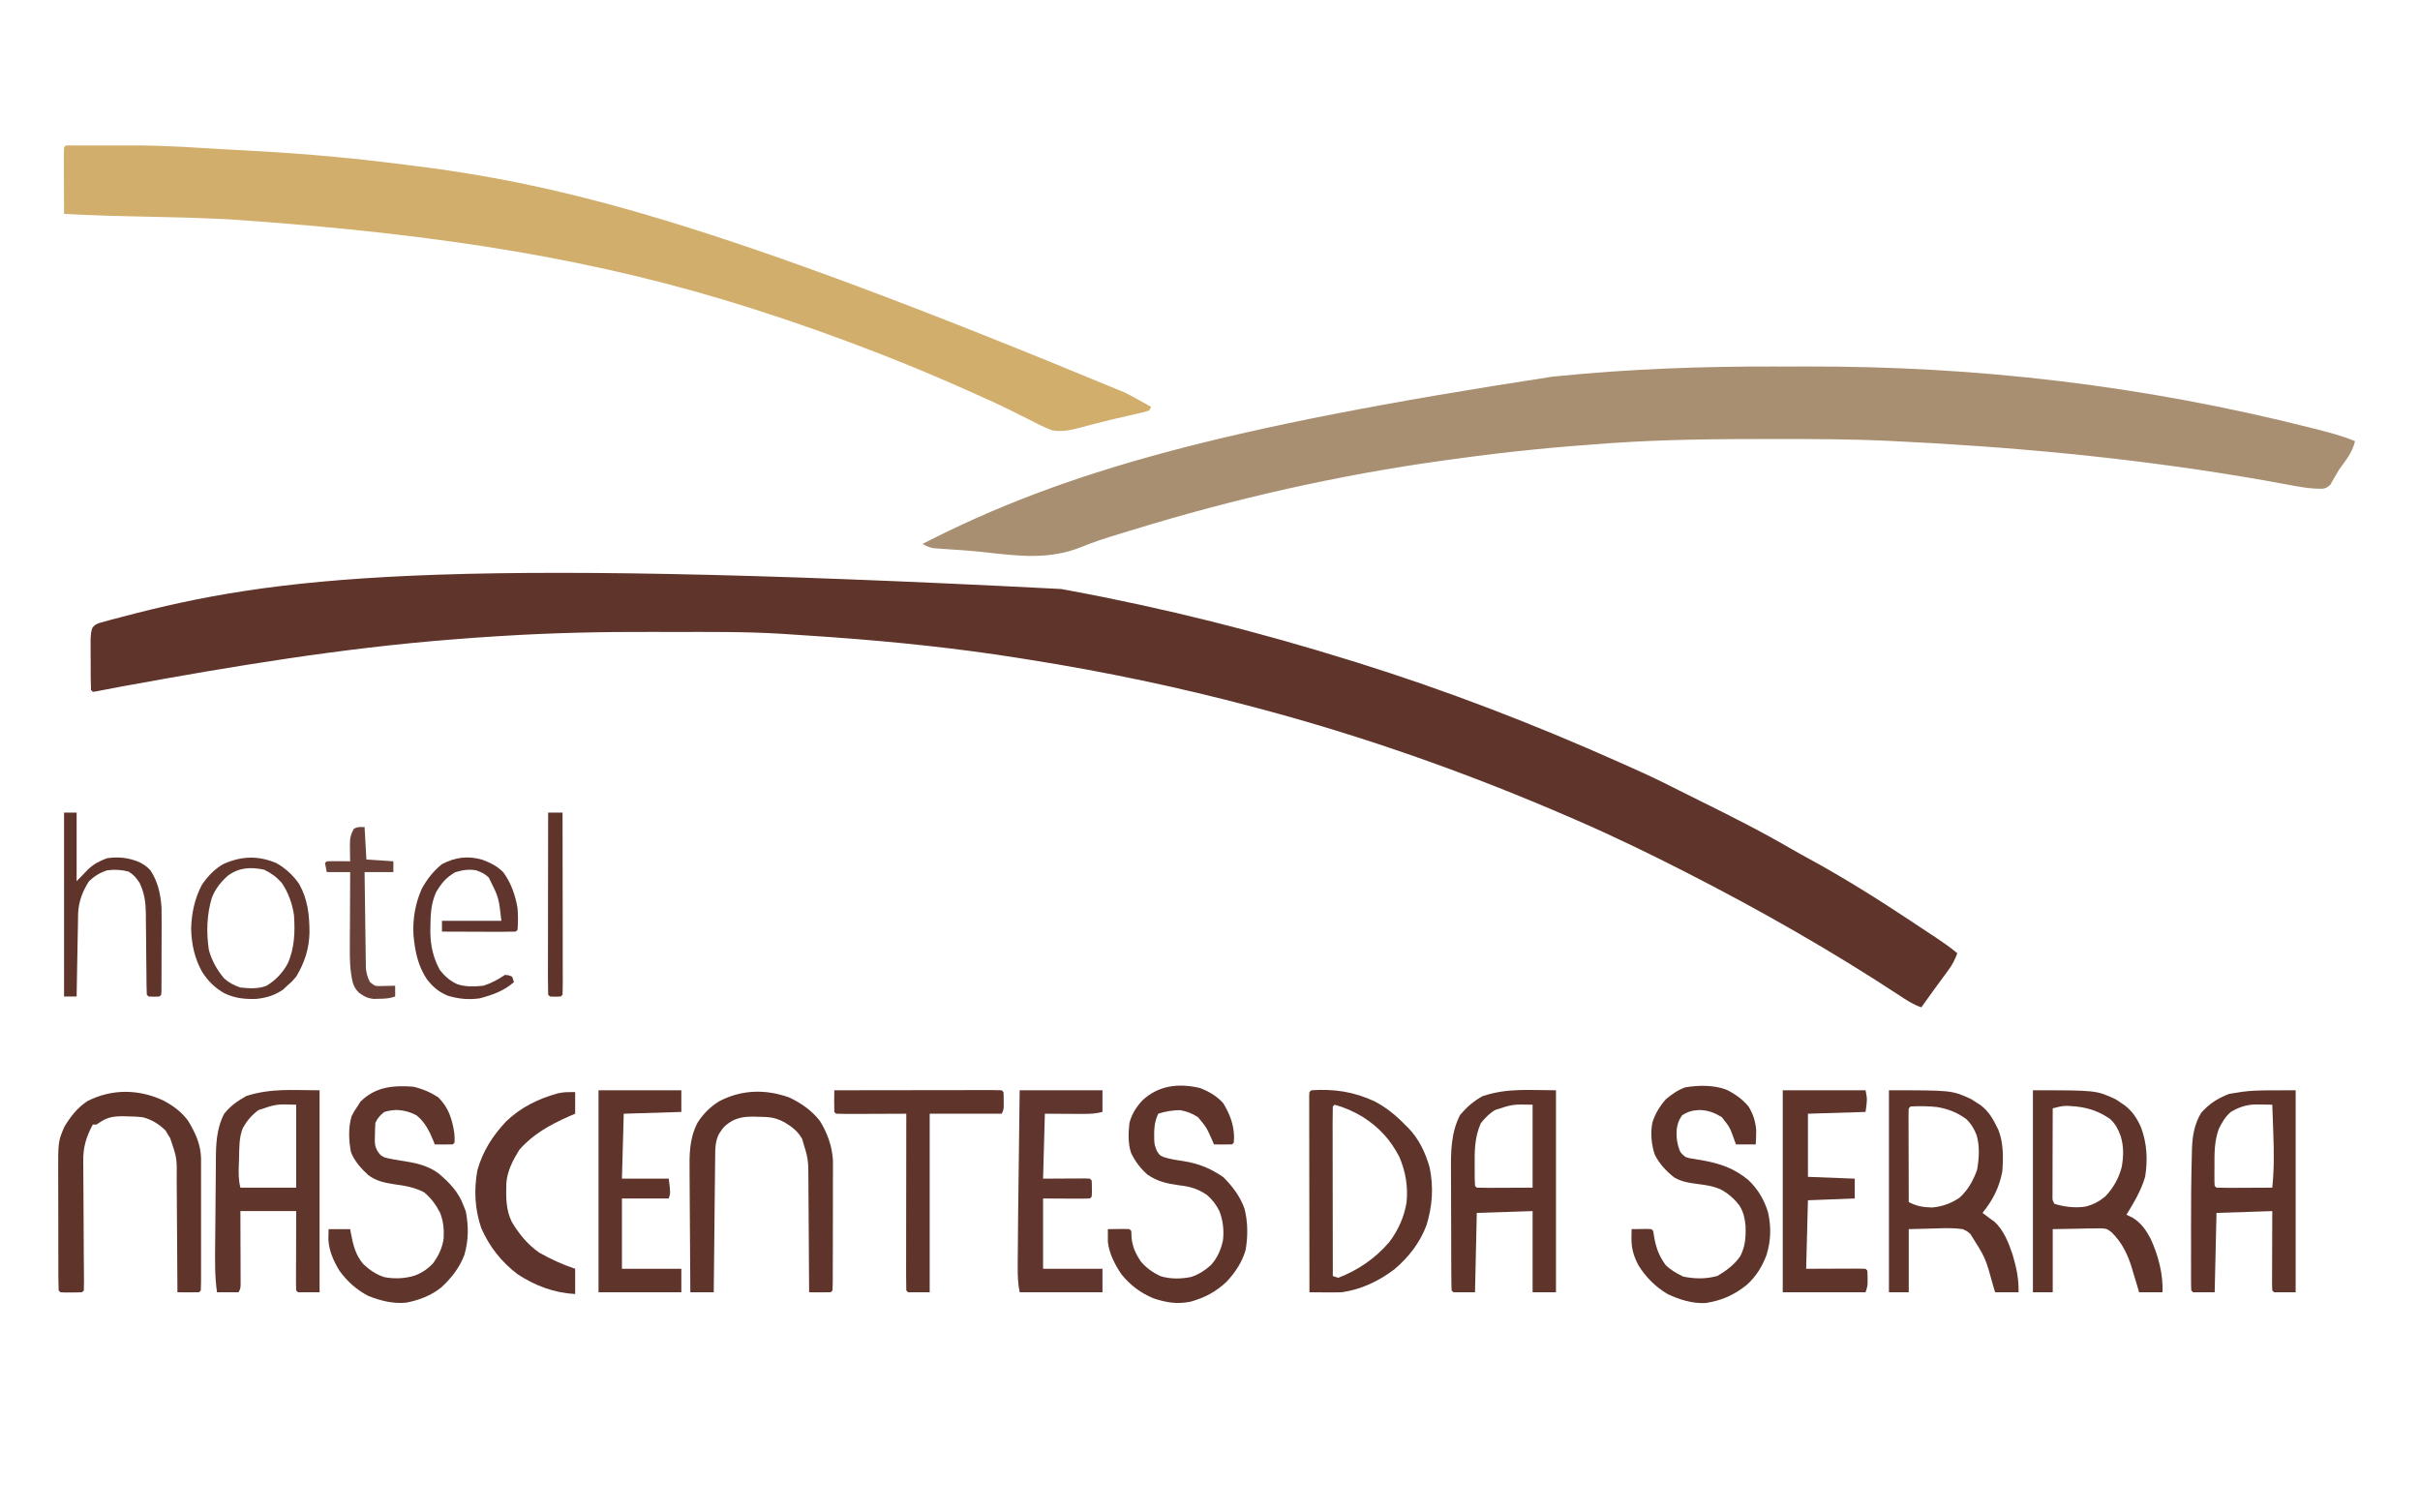
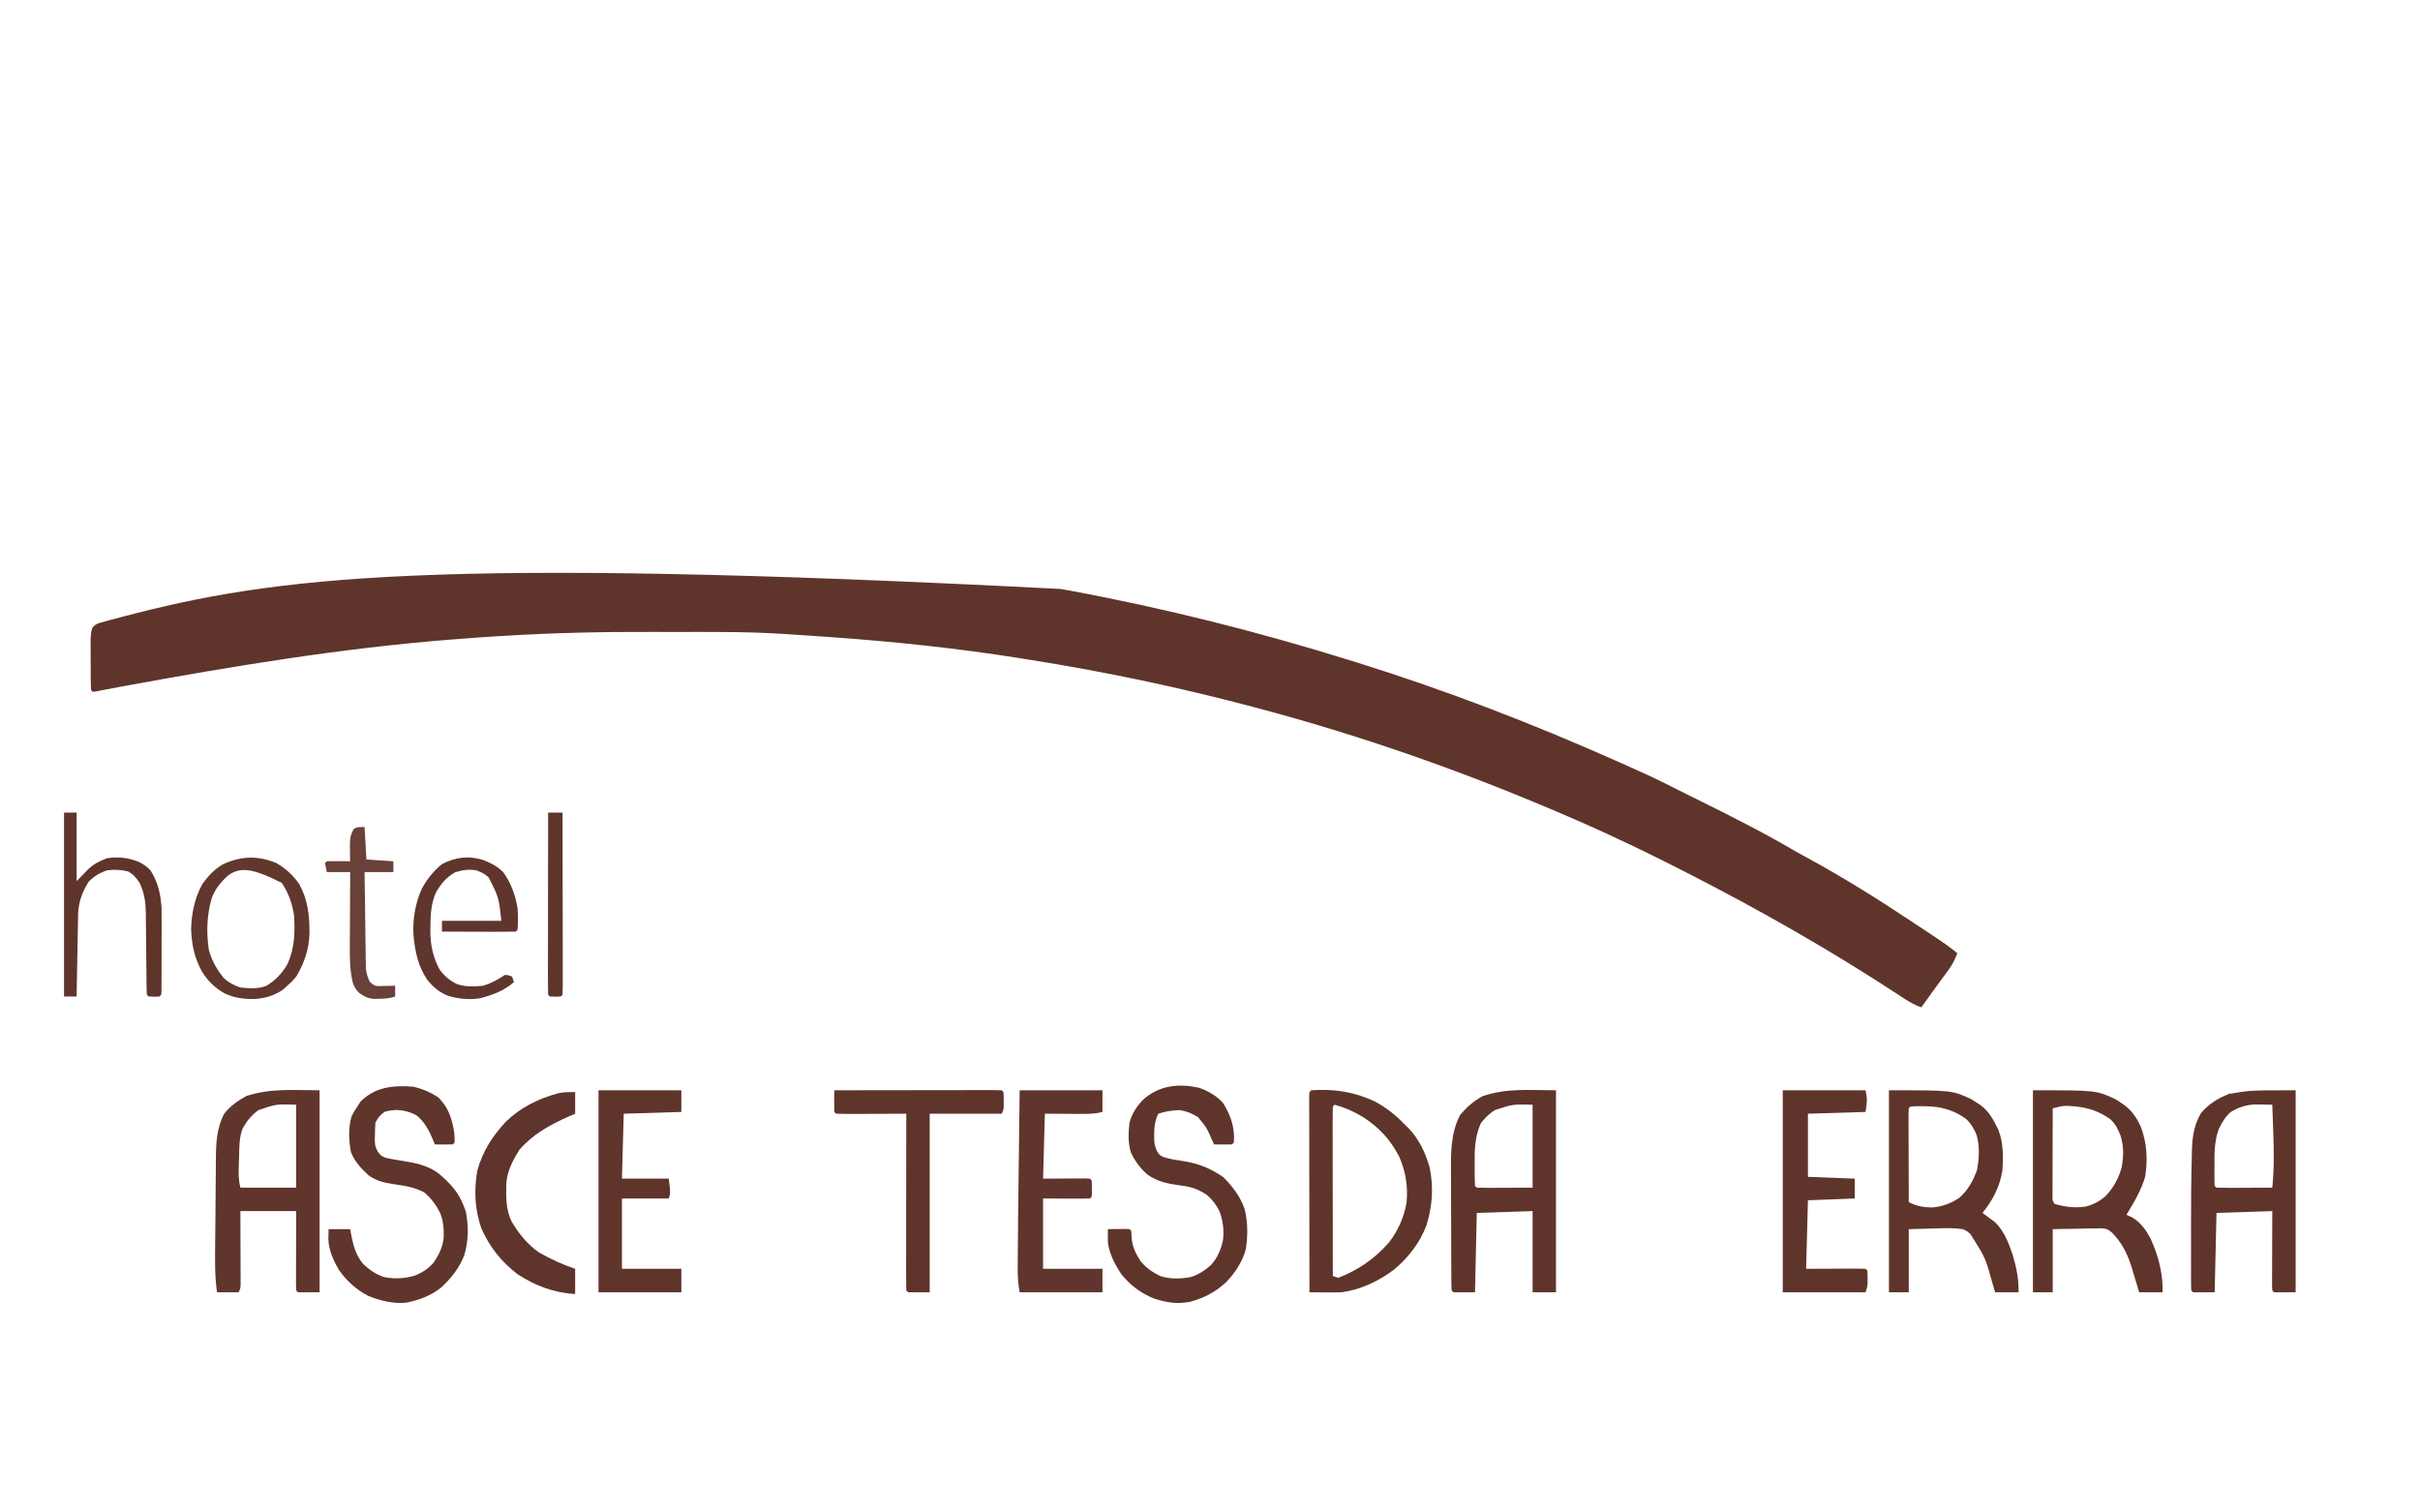
<svg xmlns="http://www.w3.org/2000/svg" width="400" zoomAndPan="magnify" viewBox="0 0 300 194.88" height="250" preserveAspectRatio="xMidYMid meet" version="1.0">
  <defs>
    <clipPath id="5ba7793b96">
-       <path d="M 2 18.738 L 143 18.738 L 143 56 L 2 56 Z M 2 18.738 " clip-rule="nonzero" />
-     </clipPath>
+       </clipPath>
    <clipPath id="4e628d0401">
      <path d="M 136 139 L 290 139 L 290 167.898 L 136 167.898 Z M 136 139 " clip-rule="nonzero" />
    </clipPath>
    <clipPath id="4124bb98f2">
      <path d="M 36 139 L 55 139 L 55 167.898 L 36 167.898 Z M 36 139 " clip-rule="nonzero" />
    </clipPath>
    <clipPath id="ba1d2eaccf">
-       <path d="M 1.418 139 L 223 139 L 223 167.898 L 1.418 167.898 Z M 1.418 139 " clip-rule="nonzero" />
-     </clipPath>
+       </clipPath>
  </defs>
  <path fill="#5f342b" d="M 130.812 75.891 L 131.742 76.062 C 144.137 78.352 156.348 81.426 168.375 85.188 L 168.922 85.355 C 180.43 88.945 191.688 93.285 202.695 98.195 L 203.426 98.52 C 204.102 98.824 204.773 99.125 205.449 99.43 L 206.012 99.684 C 207.523 100.375 209.012 101.121 210.496 101.871 C 211.352 102.301 212.215 102.73 213.074 103.156 C 217.145 105.168 221.18 107.203 225.102 109.496 C 225.785 109.891 226.477 110.27 227.172 110.645 C 231.652 113.094 236.008 115.816 240.262 118.641 L 240.879 119.051 C 241.543 119.488 242.207 119.93 242.871 120.371 C 243.078 120.508 243.285 120.645 243.5 120.785 C 244.461 121.43 245.402 122.074 246.289 122.824 C 245.996 123.621 245.664 124.273 245.164 124.957 L 244.77 125.496 L 244.363 126.047 L 243.566 127.137 L 243.184 127.66 C 242.668 128.367 242.156 129.078 241.652 129.793 C 240.574 129.422 239.695 128.84 238.754 128.211 C 230.055 122.496 220.996 117.348 211.738 112.602 L 211.324 112.391 C 206.656 109.996 201.945 107.723 197.129 105.633 L 196.582 105.395 C 183.445 99.688 169.934 94.895 156.086 91.227 L 155.496 91.07 C 146.062 88.562 136.512 86.555 126.875 85.027 C 126.406 84.953 125.934 84.879 125.465 84.801 C 117.48 83.527 109.453 82.691 101.391 82.109 L 100.59 82.051 C 98.836 81.922 97.086 81.809 95.332 81.699 L 94.723 81.66 C 90.121 81.375 85.512 81.426 80.906 81.426 C 79.961 81.426 79.016 81.426 78.07 81.422 C 71.676 81.398 65.312 81.539 58.926 81.934 L 58.047 81.988 C 56.379 82.09 54.711 82.207 53.043 82.34 L 52.297 82.398 C 38.113 83.512 24.129 85.828 10.148 88.387 L 9.363 88.531 C 8.855 88.625 8.352 88.723 7.848 88.82 L 7.141 88.953 L 6.523 89.078 L 6.055 89.137 L 5.824 88.902 C 5.773 87.855 5.781 86.809 5.781 85.762 C 5.781 85.234 5.777 84.707 5.773 84.184 C 5.773 83.848 5.77 83.512 5.77 83.176 L 5.77 82.254 C 5.824 81.469 5.824 81.469 5.988 80.922 C 6.289 80.539 6.289 80.539 6.789 80.301 C 7 80.242 7.211 80.184 7.43 80.125 L 8.176 79.914 L 9.012 79.695 L 9.902 79.461 C 29.527 74.293 49.75 71.715 130.812 75.891 " fill-opacity="1" fill-rule="nonzero" />
-   <path fill="#a88f71" d="M 223.062 47.227 C 224.363 47.23 225.664 47.227 226.965 47.223 C 248.539 47.168 270.098 49.605 292.102 55.188 L 292.617 55.316 C 294.289 55.746 295.938 56.184 297.535 56.84 C 297.246 58.066 296.629 58.938 295.895 59.938 C 295.438 60.551 295.438 60.551 295.062 61.223 L 294.684 61.867 L 294.352 62.457 C 293.828 62.883 293.828 62.883 293.379 62.965 C 291.738 63.016 290.125 62.68 288.516 62.379 C 273.789 59.652 258.785 58.031 243.84 57.145 L 243.117 57.102 C 241.469 57.008 239.82 56.922 238.176 56.84 L 237.469 56.805 C 232.504 56.57 227.535 56.562 222.566 56.566 L 221.922 56.566 C 215.273 56.566 208.637 56.617 202 57.074 L 201.32 57.121 C 194.828 57.562 188.367 58.188 181.922 59.086 C 181.359 59.164 180.797 59.242 180.234 59.316 C 166.594 61.191 153.141 64.242 139.98 68.293 C 139.395 68.473 138.805 68.648 138.219 68.828 C 136.605 69.32 135.016 69.816 133.457 70.469 C 129.23 72.184 125.219 71.625 120.789 71.133 C 119.047 70.941 117.293 70.836 115.543 70.719 L 114.906 70.672 L 114.371 70.633 C 113.832 70.539 113.43 70.352 112.957 70.082 C 131.215 60.707 151.625 55.047 194 48.551 L 194.664 48.48 C 204.105 47.527 213.578 47.195 223.062 47.223 " fill-opacity="1" fill-rule="nonzero" />
  <g clip-path="url(#5ba7793b96)">
    <path fill="#d1ae6c" d="M 2.578 18.738 C 2.891 18.715 3.203 18.703 3.516 18.703 L 4.125 18.699 L 4.793 18.699 L 5.488 18.695 C 6.242 18.695 6.996 18.695 7.754 18.695 L 8.535 18.695 C 12.566 18.699 16.57 18.82 20.59 19.094 C 22.094 19.195 23.602 19.273 25.109 19.348 C 31.555 19.676 37.953 20.191 44.363 20.98 C 45.016 21.062 45.672 21.141 46.324 21.223 C 66.141 23.633 85.539 28.359 139.086 50.605 L 139.531 50.836 C 140.504 51.344 141.457 51.879 142.406 52.426 L 142.172 52.891 C 141.688 53.055 141.688 53.055 141.047 53.199 L 140.328 53.371 C 140.07 53.426 139.816 53.484 139.551 53.543 L 137.957 53.914 L 137.152 54.102 C 136.441 54.27 135.738 54.449 135.031 54.637 L 134.414 54.797 C 134.035 54.898 133.656 55 133.277 55.105 C 132.062 55.422 130.902 55.672 129.652 55.445 C 128.621 55.062 127.656 54.559 126.68 54.055 C 126.082 53.754 125.48 53.453 124.879 53.156 L 124.406 52.918 C 122.535 51.992 120.633 51.137 118.723 50.293 L 118.184 50.055 C 114.922 48.609 111.641 47.223 108.316 45.922 L 107.848 45.734 C 102.418 43.609 96.945 41.652 91.391 39.879 L 90.898 39.723 C 71.68 33.598 51.602 30.156 23.68 28.266 L 23.035 28.23 C 19.918 28.082 16.805 27.984 13.688 27.93 C 9.906 27.859 6.125 27.762 2.348 27.566 C 2.34 26.348 2.336 25.129 2.332 23.906 C 2.332 23.492 2.332 23.078 2.328 22.66 C 2.324 22.066 2.324 21.469 2.324 20.875 L 2.32 20.309 C 2.32 19.863 2.332 19.418 2.348 18.973 Z M 2.578 18.738 " fill-opacity="1" fill-rule="nonzero" />
  </g>
  <path fill="#5f342b" d="M 194.578 140.48 L 194.578 166.504 L 191.566 166.504 L 191.566 156.047 L 184.375 156.281 L 184.145 166.504 L 181.363 166.504 L 181.129 166.27 C 181.105 165.695 181.094 165.117 181.094 164.539 L 181.09 163.988 C 181.086 163.387 181.086 162.781 181.082 162.18 L 181.078 160.918 C 181.078 160.035 181.074 159.148 181.074 158.266 C 181.074 157.141 181.066 156.016 181.062 154.887 C 181.059 154.02 181.055 153.148 181.055 152.277 C 181.055 151.863 181.051 151.449 181.051 151.035 C 181.031 148.465 181.02 145.988 182.23 143.648 C 183.094 142.641 183.961 141.867 185.129 141.234 C 188.348 140.164 191.078 140.48 194.578 140.48 M 186.695 143.035 C 185.973 143.5 185.426 144.043 184.898 144.723 C 184.094 146.492 184.078 148.324 184.102 150.238 L 184.102 150.977 C 184.105 151.887 184.105 151.887 184.145 152.797 L 184.375 153.027 C 184.906 153.047 185.441 153.051 185.973 153.051 L 186.855 153.047 L 187.984 153.043 L 191.566 153.027 L 191.566 142.34 C 189 142.277 189 142.277 186.695 143.035 " fill-opacity="1" fill-rule="nonzero" />
  <path fill="#60352c" d="M 35.273 140.48 L 35.273 166.504 L 32.492 166.504 L 32.258 166.27 C 32.238 165.949 32.23 165.629 32.234 165.305 L 32.234 164.684 L 32.238 164.012 L 32.238 163.324 C 32.238 162.598 32.242 161.871 32.246 161.145 C 32.246 160.652 32.246 160.16 32.25 159.672 C 32.25 158.461 32.254 157.254 32.258 156.047 L 25.07 156.047 L 25.078 158.215 C 25.082 158.906 25.082 159.598 25.082 160.289 C 25.086 160.773 25.086 161.254 25.09 161.734 C 25.09 162.426 25.094 163.117 25.094 163.809 L 25.098 164.461 L 25.098 165.602 C 25.07 166.039 25.07 166.039 24.84 166.504 L 22.059 166.504 C 21.754 164.434 21.801 162.367 21.82 160.281 L 21.824 159.684 C 21.832 158.641 21.844 157.598 21.855 156.551 C 21.867 155.48 21.871 154.41 21.879 153.34 C 21.883 152.508 21.891 151.676 21.902 150.848 C 21.906 150.453 21.906 150.059 21.91 149.664 C 21.914 147.492 21.961 145.477 22.984 143.5 C 23.766 142.496 24.75 141.824 25.855 141.207 C 29.105 140.195 31.719 140.48 35.273 140.48 M 27.391 143.035 C 26.508 143.703 25.926 144.383 25.383 145.348 C 24.883 146.586 24.93 147.918 24.898 149.238 L 24.867 150.031 C 24.832 151.102 24.809 151.98 25.07 153.027 L 32.258 153.027 L 32.258 142.34 C 29.695 142.254 29.695 142.254 27.391 143.035 " fill-opacity="1" fill-rule="nonzero" />
  <g clip-path="url(#4e628d0401)">
    <path fill="#5f342b" d="M 237.48 140.48 C 245.578 140.48 245.578 140.48 248.043 141.598 C 248.316 141.762 248.582 141.93 248.84 142.109 L 249.262 142.379 C 250.414 143.23 250.965 144.32 251.586 145.594 C 252.246 147.297 252.219 149.133 252.086 150.938 C 251.695 153.027 250.859 154.629 249.535 156.281 L 249.93 156.57 L 250.465 156.977 L 251.051 157.395 C 252.25 158.465 252.906 160.133 253.41 161.648 C 253.891 163.262 254.23 164.805 254.176 166.504 L 251.16 166.504 L 250.895 165.617 C 249.922 162.07 249.922 162.07 247.984 159.012 C 247.555 158.629 247.555 158.629 246.984 158.371 C 245.785 158.199 244.613 158.238 243.406 158.285 L 240.031 158.371 L 240.031 166.504 L 237.48 166.504 Z M 240.262 142.57 L 240.031 142.805 C 240.008 143.184 240 143.562 240.004 143.941 L 240.004 144.672 L 240.008 145.469 L 240.008 146.281 C 240.008 147.141 240.012 148 240.016 148.859 C 240.016 149.441 240.016 150.023 240.02 150.602 C 240.02 152.031 240.023 153.457 240.031 154.887 C 241.039 155.41 241.906 155.566 243.043 155.582 C 244.348 155.465 245.469 155.066 246.555 154.332 C 247.648 153.375 248.375 152.066 248.84 150.703 C 249.098 149.227 249.191 147.754 248.789 146.297 C 248.473 145.465 248.086 144.82 247.449 144.199 C 246.297 143.34 245.082 142.871 243.672 142.637 C 242.539 142.52 241.398 142.492 240.262 142.57 M 256.031 140.48 C 264.152 140.48 264.152 140.48 266.609 141.598 C 267.016 141.84 267.016 141.84 267.391 142.109 L 267.82 142.395 C 268.844 143.168 269.414 144.051 269.941 145.211 C 270.73 147.289 270.84 149.434 270.492 151.617 C 269.996 153.355 269.023 154.98 268.086 156.512 L 268.914 156.918 C 270.008 157.621 270.578 158.461 271.191 159.594 C 272.168 161.711 272.828 164.172 272.727 166.504 L 269.711 166.504 L 269.406 165.457 L 268.984 164.078 L 268.785 163.391 C 268.234 161.598 267.516 160.113 266.176 158.781 C 265.555 158.316 265.555 158.316 264.766 158.266 L 263.902 158.281 L 263.055 158.285 L 261.984 158.312 L 258.582 158.371 L 258.582 166.504 L 256.031 166.504 Z M 258.582 142.805 C 258.574 144.484 258.57 146.164 258.566 147.84 C 258.566 148.414 258.566 148.984 258.562 149.555 C 258.559 150.375 258.559 151.195 258.559 152.016 L 258.555 152.793 L 258.555 153.512 L 258.551 154.148 C 258.547 154.664 258.547 154.664 258.812 155.117 C 260.117 155.504 261.465 155.676 262.812 155.465 C 263.801 155.211 264.562 154.816 265.348 154.164 C 266.391 153.074 267.113 151.793 267.48 150.328 C 267.715 148.93 267.746 147.73 267.332 146.363 C 267.008 145.488 266.684 144.848 266 144.199 C 264.629 143.234 263.258 142.746 261.594 142.57 C 260.043 142.438 260.043 142.438 258.582 142.805 M 289.883 140.48 L 289.883 166.504 L 287.102 166.504 L 286.871 166.27 C 286.852 165.949 286.84 165.629 286.844 165.305 L 286.844 164.684 L 286.848 164.012 L 286.848 163.324 C 286.852 162.598 286.852 161.871 286.855 161.145 C 286.855 160.652 286.859 160.16 286.859 159.672 C 286.859 158.461 286.867 157.254 286.871 156.047 L 279.684 156.281 L 279.449 166.504 L 276.668 166.504 L 276.434 166.27 C 276.414 165.859 276.402 165.449 276.406 165.039 L 276.402 164.238 L 276.406 163.359 L 276.402 162.449 C 276.402 161.809 276.402 161.168 276.406 160.531 C 276.406 159.727 276.406 158.926 276.402 158.125 C 276.398 154.996 276.418 151.871 276.508 148.742 L 276.523 148.008 C 276.586 146.34 276.836 144.844 277.703 143.395 C 278.781 142.176 279.789 141.555 281.305 140.945 C 284.086 140.48 284.086 140.48 289.883 140.48 M 281.535 143.27 C 280.801 143.887 280.402 144.617 279.973 145.477 C 279.398 147.082 279.414 148.629 279.422 150.312 L 279.418 151.027 L 279.418 151.703 L 279.422 152.32 L 279.449 152.797 L 279.684 153.027 C 280.215 153.047 280.746 153.051 281.277 153.051 L 281.758 153.051 C 282.27 153.047 282.781 153.043 283.289 153.043 C 283.637 153.039 283.98 153.039 284.328 153.039 C 285.176 153.035 286.023 153.031 286.871 153.027 C 287.117 150.664 287.09 148.355 287 145.984 L 286.965 144.918 C 286.934 144.059 286.902 143.199 286.871 142.34 C 286.395 142.328 285.918 142.32 285.441 142.316 L 284.641 142.305 C 283.477 142.359 282.531 142.668 281.535 143.27 M 163.043 140.48 C 165.961 140.277 168.531 140.66 171.203 141.902 C 172.719 142.707 173.91 143.668 175.102 144.895 L 175.555 145.336 C 176.934 146.766 177.77 148.543 178.305 150.445 C 178.828 153.012 178.656 155.406 177.883 157.906 C 177.031 160.141 175.586 162.004 173.77 163.539 C 171.746 165.074 169.504 166.141 166.984 166.504 C 166.258 166.531 165.531 166.527 164.805 166.52 L 164.223 166.516 C 163.754 166.512 163.281 166.508 162.812 166.504 C 162.805 163.145 162.801 159.785 162.801 156.426 C 162.797 154.867 162.797 153.309 162.793 151.75 C 162.793 150.246 162.789 148.742 162.789 147.238 C 162.789 146.664 162.789 146.09 162.785 145.516 C 162.785 144.711 162.785 143.91 162.785 143.105 L 162.781 142.379 L 162.785 141.719 L 162.781 141.145 L 162.812 140.715 Z M 166.059 142.34 L 165.824 142.57 C 165.805 143.25 165.797 143.926 165.801 144.602 L 165.801 145.25 C 165.801 145.957 165.801 146.664 165.805 147.371 L 165.805 148.84 C 165.805 150.129 165.809 151.422 165.809 152.711 C 165.812 154.027 165.812 155.344 165.816 156.66 C 165.816 159.242 165.82 161.828 165.824 164.41 L 166.523 164.645 C 169.086 163.656 171.293 162.145 173.086 160.055 C 174.242 158.539 175.035 156.777 175.332 154.887 C 175.52 152.809 175.207 151 174.406 149.078 C 173.227 146.816 171.812 145.277 169.68 143.906 C 168.496 143.199 167.387 142.703 166.059 142.34 M 148.68 140.184 C 149.852 140.625 150.82 141.184 151.68 142.109 C 152.543 143.527 153.047 144.797 153.102 146.465 L 153.07 147.219 L 152.84 147.453 C 152.449 147.469 152.059 147.473 151.668 147.465 L 151.02 147.461 L 150.52 147.453 L 150.266 146.883 C 149.555 145.273 149.555 145.273 148.449 143.938 C 147.648 143.445 147.043 143.195 146.117 143.035 C 145.141 143.066 144.258 143.191 143.332 143.5 C 142.797 144.574 142.785 145.664 142.812 146.84 C 142.852 147.5 142.852 147.5 143.145 148.277 C 143.516 148.863 143.516 148.863 144.051 149.094 C 144.898 149.367 145.75 149.484 146.621 149.613 C 148.594 149.938 150.074 150.543 151.723 151.676 C 152.898 152.855 153.891 154.16 154.449 155.742 C 154.887 157.465 154.895 159.328 154.586 161.078 C 154.129 162.641 153.238 163.977 152.129 165.156 C 150.73 166.473 149.312 167.207 147.477 167.723 C 145.734 168.059 144.395 167.84 142.719 167.289 C 141.086 166.613 139.699 165.578 138.594 164.195 C 137.75 162.949 137 161.508 136.84 159.996 C 136.832 159.457 136.832 158.914 136.84 158.371 C 137.301 158.363 137.758 158.359 138.219 158.355 L 138.992 158.348 L 139.621 158.371 L 139.855 158.602 L 139.898 159.52 C 140.02 160.672 140.414 161.512 141.043 162.48 C 141.742 163.34 142.574 163.922 143.566 164.41 C 144.824 164.824 146.273 164.801 147.566 164.535 C 148.574 164.199 149.383 163.676 150.164 162.957 C 150.969 162.047 151.438 160.949 151.68 159.766 C 151.809 158.469 151.684 157.301 151.227 156.078 C 150.82 155.242 150.301 154.559 149.594 153.957 C 148.363 153.129 147.383 152.875 145.926 152.707 C 144.43 152.492 143.207 152.223 141.938 151.34 C 141.02 150.531 140.355 149.637 139.824 148.535 C 139.414 147.273 139.488 145.973 139.621 144.664 C 139.945 143.512 140.473 142.68 141.273 141.801 C 143.344 139.844 145.957 139.539 148.68 140.184 " fill-opacity="1" fill-rule="nonzero" />
  </g>
  <g clip-path="url(#4124bb98f2)">
    <path fill="#5f352c" d="M 47.332 140.016 C 48.527 140.293 49.535 140.723 50.562 141.383 C 51.547 142.395 52.02 143.316 52.375 144.68 C 52.586 145.543 52.723 146.328 52.664 147.219 L 52.434 147.453 C 52.043 147.469 51.652 147.473 51.262 147.465 L 50.613 147.461 L 50.113 147.453 C 50.062 147.32 50.012 147.188 49.961 147.051 C 49.438 145.77 48.879 144.625 47.797 143.734 C 46.938 143.262 46.121 143.051 45.145 143.016 C 44.605 143.051 44.137 143.113 43.621 143.27 C 43.055 143.711 42.781 144.027 42.461 144.664 C 42.43 145.152 42.41 145.641 42.406 146.129 L 42.387 146.926 C 42.426 147.684 42.426 147.684 42.742 148.332 C 43.125 148.867 43.125 148.867 43.664 149.133 C 44.34 149.316 45.012 149.438 45.703 149.539 C 47.477 149.801 49.094 150.098 50.578 151.168 C 51.996 152.367 53.184 153.586 53.824 155.352 L 54.113 156.078 C 54.48 157.969 54.477 159.84 53.926 161.695 C 53.289 163.383 52.262 164.66 50.957 165.879 C 49.652 166.93 48.094 167.52 46.461 167.84 C 44.793 168.023 43.078 167.59 41.535 166.969 C 40.012 166.168 38.832 165.109 37.824 163.715 C 37.082 162.5 36.48 161.156 36.406 159.715 C 36.406 159.266 36.418 158.82 36.434 158.371 L 39.215 158.371 L 39.32 158.965 C 39.613 160.457 39.906 161.691 40.898 162.867 C 41.688 163.613 42.566 164.227 43.609 164.555 C 44.918 164.801 46.23 164.75 47.508 164.367 C 48.473 163.996 49.16 163.543 49.883 162.785 C 50.625 161.77 51.094 160.789 51.262 159.531 C 51.316 158.387 51.223 157.355 50.809 156.281 C 50.258 155.219 49.66 154.391 48.738 153.621 C 47.469 152.973 46.309 152.781 44.91 152.59 C 43.641 152.398 42.578 152.18 41.535 151.402 C 40.645 150.574 39.742 149.594 39.316 148.438 C 39.027 146.953 38.961 145.293 39.395 143.832 C 39.613 143.379 39.852 142.98 40.145 142.57 L 40.535 141.949 C 42.453 140.027 44.754 139.828 47.332 140.016 " fill-opacity="1" fill-rule="nonzero" />
  </g>
  <g clip-path="url(#ba1d2eaccf)">
-     <path fill="#5f342b" d="M 216.48 140.379 C 217.617 140.926 218.582 141.598 219.391 142.57 C 219.98 143.551 220.285 144.473 220.375 145.613 C 220.375 146.227 220.352 146.84 220.32 147.453 L 217.77 147.453 L 217.562 146.883 C 216.988 145.262 216.988 145.262 215.941 143.938 C 214.988 143.363 214.191 143.055 213.066 143.023 C 212.141 143.07 211.602 143.207 210.812 143.719 C 210.355 144.418 210.238 144.758 210.129 145.562 C 210.074 146.617 210.184 147.406 210.578 148.379 C 210.875 148.773 210.875 148.773 211.277 149.078 C 211.75 149.238 211.75 149.238 212.277 149.309 L 212.867 149.41 L 213.492 149.512 C 215.785 149.938 217.5 150.527 219.332 152.012 C 220.582 153.188 221.398 154.559 221.898 156.199 C 222.324 158.117 222.277 159.789 221.719 161.668 C 221.156 163.191 220.371 164.449 219.176 165.543 C 217.512 166.879 215.941 167.566 213.828 167.898 C 212.109 167.965 210.5 167.461 208.957 166.734 C 207.414 165.82 206.102 164.523 205.18 162.984 C 204.566 161.793 204.285 160.824 204.305 159.473 L 204.312 158.848 L 204.32 158.371 C 204.738 158.363 205.16 158.359 205.578 158.355 L 206.289 158.348 L 206.871 158.371 L 207.102 158.602 C 207.164 158.949 207.223 159.301 207.277 159.648 C 207.523 160.926 207.941 161.973 208.727 163.02 C 209.402 163.668 210.133 164.074 210.973 164.484 C 212.461 164.793 213.926 164.812 215.391 164.398 C 216.547 163.707 217.547 162.973 218.324 161.855 C 218.984 160.582 219.055 159.344 219 157.926 C 218.902 156.957 218.746 156.184 218.23 155.352 C 217.523 154.414 216.715 153.719 215.668 153.188 C 214.75 152.816 213.863 152.684 212.883 152.562 C 211.777 152.422 210.816 152.285 209.84 151.727 C 208.801 150.922 207.863 149.93 207.293 148.738 C 206.871 147.438 206.734 145.984 207 144.633 C 207.352 143.5 207.949 142.535 208.727 141.645 C 209.492 141.004 210.285 140.434 211.234 140.102 C 212.93 139.816 214.855 139.789 216.48 140.379 M 15.129 141.789 C 16.434 142.484 17.457 143.238 18.348 144.43 C 19.27 145.984 19.934 147.379 20 149.199 C 20 149.516 20 149.832 20 150.152 L 20 150.68 C 20 151.254 20 151.824 20 152.398 C 20 152.797 20 153.195 20 153.598 C 20 154.43 20 155.266 20 156.098 C 20 157.172 20 158.242 20 159.312 C 20 160.137 20 160.961 20 161.781 C 20 162.176 20 162.574 20 162.969 C 20 163.52 20 164.07 20 164.621 L 20 165.117 C 19.996 165.504 19.988 165.887 19.969 166.27 L 19.738 166.504 C 19.27 166.52 18.801 166.523 18.332 166.516 L 17.555 166.512 L 16.957 166.504 L 16.953 165.828 C 16.945 163.727 16.93 161.625 16.914 159.523 C 16.902 158.441 16.895 157.363 16.891 156.281 C 16.891 155.238 16.879 154.191 16.871 153.148 C 16.867 152.75 16.863 152.355 16.863 151.957 C 16.898 149.223 16.898 149.223 16.031 146.664 L 15.797 146.289 L 15.418 145.652 C 14.535 144.812 13.727 144.305 12.551 143.965 C 11.801 143.871 11.059 143.844 10.305 143.836 L 9.734 143.824 C 8.766 143.84 8.07 143.945 7.227 144.438 L 6.52 144.895 L 6.055 144.895 C 5.207 146.465 4.793 147.828 4.82 149.598 L 4.824 150.145 C 4.824 150.738 4.832 151.332 4.836 151.922 C 4.84 152.336 4.84 152.75 4.844 153.164 C 4.848 154.246 4.855 155.332 4.863 156.414 C 4.875 158.152 4.883 159.895 4.891 161.633 C 4.895 162.242 4.898 162.852 4.906 163.457 L 4.914 164.566 L 4.918 165.082 C 4.922 165.477 4.91 165.875 4.898 166.27 L 4.664 166.504 C 4.203 166.527 3.738 166.531 3.273 166.531 L 2.508 166.535 L 1.883 166.504 L 1.652 166.27 C 1.629 165.711 1.617 165.152 1.617 164.594 L 1.613 164.059 C 1.613 163.477 1.613 162.891 1.613 162.305 L 1.609 161.086 C 1.609 160.234 1.609 159.379 1.609 158.527 C 1.609 157.438 1.605 156.344 1.602 155.254 C 1.598 154.414 1.598 153.574 1.598 152.734 C 1.598 152.332 1.598 151.93 1.594 151.527 C 1.578 147.062 1.578 147.062 2.398 145.168 C 3.207 143.836 4.055 142.746 5.359 141.875 C 8.504 140.277 11.949 140.316 15.129 141.789 M 95.797 141.41 C 97.328 142.133 98.695 143.082 99.738 144.43 C 100.711 146.016 101.301 147.645 101.418 149.504 C 101.422 149.816 101.422 150.129 101.418 150.441 L 101.418 150.961 C 101.422 151.523 101.418 152.086 101.414 152.648 L 101.414 153.828 C 101.414 154.645 101.414 155.465 101.41 156.285 C 101.406 157.336 101.402 158.391 101.406 159.441 C 101.406 160.25 101.402 161.059 101.402 161.867 C 101.402 162.258 101.402 162.645 101.398 163.031 C 101.398 163.574 101.398 164.113 101.395 164.652 L 101.395 165.141 C 101.391 165.52 101.379 165.895 101.363 166.27 L 101.129 166.504 C 100.66 166.52 100.191 166.523 99.723 166.516 L 98.949 166.512 L 98.348 166.504 L 98.344 165.84 C 98.336 163.77 98.324 161.695 98.305 159.625 C 98.297 158.562 98.289 157.496 98.285 156.43 C 98.281 155.402 98.273 154.375 98.262 153.344 C 98.258 152.953 98.258 152.562 98.258 152.172 C 98.254 149.375 98.254 149.375 97.438 146.719 C 96.867 145.738 96.129 145.168 95.172 144.605 C 93.957 143.961 93.188 143.91 91.824 143.895 L 91.242 143.875 C 90.227 143.863 89.434 143.945 88.508 144.383 C 87.871 144.746 87.398 145.082 87 145.707 L 86.73 146.109 C 86.211 147.129 86.25 148.184 86.242 149.305 L 86.234 149.871 C 86.227 150.484 86.223 151.098 86.215 151.711 L 86.199 152.988 C 86.188 154.105 86.176 155.227 86.164 156.348 C 86.152 157.488 86.141 158.633 86.129 159.777 C 86.102 162.02 86.078 164.262 86.059 166.504 L 83.043 166.504 C 83.02 164.031 83.004 161.562 82.996 159.094 C 82.988 157.945 82.984 156.797 82.973 155.652 C 82.961 154.543 82.957 153.434 82.953 152.324 C 82.953 151.902 82.949 151.48 82.945 151.062 C 82.918 148.781 82.895 146.742 83.969 144.664 C 84.703 143.504 85.605 142.625 86.762 141.895 C 89.648 140.387 92.734 140.309 95.797 141.41 " fill-opacity="1" fill-rule="nonzero" />
-   </g>
+     </g>
  <path fill="#60352d" d="M 125.477 140.48 L 136.145 140.48 L 136.145 143.27 C 135.27 143.488 134.602 143.527 133.707 143.523 L 132.914 143.523 L 131.914 143.516 L 128.723 143.5 L 128.492 151.867 C 130.465 151.855 130.465 151.855 132.441 151.844 L 133.18 151.844 L 133.941 151.84 L 134.52 151.867 L 134.754 152.098 C 134.777 152.445 134.785 152.797 134.781 153.145 L 134.785 153.719 L 134.754 154.188 L 134.52 154.422 C 134.074 154.441 133.625 154.445 133.18 154.445 L 132.441 154.441 L 131.492 154.438 L 128.492 154.422 L 128.492 163.48 L 136.145 163.48 L 136.145 166.504 L 125.477 166.504 C 125.254 165.383 125.215 164.359 125.223 163.227 L 125.227 162.539 C 125.246 158.555 125.305 154.57 125.352 150.582 C 125.371 149.238 125.387 147.895 125.402 146.551 C 125.426 144.527 125.453 142.504 125.477 140.48 " fill-opacity="1" fill-rule="nonzero" />
  <path fill="#5f342b" d="M 223.797 140.48 L 234.465 140.48 C 234.695 141.645 234.695 141.645 234.465 143.27 L 227.043 143.5 L 227.043 151.633 L 233.074 151.867 L 233.074 154.422 L 227.043 154.652 L 226.812 163.48 C 229.32 163.473 229.32 163.473 231.828 163.461 L 232.766 163.461 L 233.266 163.457 C 233.664 163.457 234.066 163.469 234.465 163.48 L 234.695 163.715 C 234.719 164.055 234.727 164.391 234.727 164.73 L 234.727 165.289 C 234.695 165.805 234.695 165.805 234.465 166.504 L 223.797 166.504 Z M 71.215 140.48 L 81.883 140.48 L 81.883 143.27 L 74.461 143.5 L 74.23 151.867 L 80.262 151.867 C 80.492 153.723 80.492 153.723 80.262 154.422 L 74.23 154.422 L 74.23 163.48 L 81.883 163.48 L 81.883 166.504 L 71.215 166.504 Z M 101.594 140.48 C 104.402 140.477 107.211 140.473 110.016 140.469 C 111.32 140.469 112.625 140.465 113.926 140.465 C 115.184 140.461 116.441 140.461 117.699 140.461 C 118.18 140.457 118.66 140.457 119.141 140.457 C 119.812 140.457 120.48 140.453 121.152 140.453 L 121.762 140.453 C 122.227 140.453 122.691 140.465 123.16 140.48 L 123.391 140.715 C 123.414 141.094 123.422 141.477 123.418 141.859 L 123.422 142.492 C 123.391 143.035 123.391 143.035 123.16 143.5 L 113.883 143.5 L 113.883 166.504 L 111.102 166.504 L 110.867 166.27 C 110.848 165.566 110.84 164.859 110.844 164.152 L 110.844 163.48 C 110.844 162.742 110.844 162.004 110.848 161.266 L 110.848 159.738 C 110.848 158.391 110.852 157.047 110.852 155.699 C 110.855 154.328 110.855 152.957 110.859 151.582 C 110.859 148.891 110.863 146.195 110.867 143.5 L 110.043 143.504 C 109.035 143.508 108.027 143.512 107.02 143.516 C 106.582 143.516 106.145 143.516 105.707 143.52 C 105.078 143.523 104.453 143.523 103.824 143.523 L 103.23 143.527 C 102.762 143.527 102.293 143.516 101.824 143.5 L 101.594 143.27 C 101.578 142.801 101.574 142.332 101.578 141.859 L 101.586 141.082 Z M 101.594 140.48 " fill-opacity="1" fill-rule="nonzero" />
  <path fill="#5f342c" d="M 68.203 140.715 L 68.203 143.5 L 67.316 143.879 C 64.91 144.965 62.781 146.129 61.012 148.148 C 60.184 149.488 59.438 150.891 59.336 152.484 C 59.293 154.223 59.254 155.812 60.027 157.41 C 60.957 158.988 62.059 160.332 63.562 161.391 C 65.066 162.238 66.562 162.934 68.203 163.48 L 68.203 166.734 C 65.457 166.574 63.086 165.68 60.781 164.18 C 58.684 162.574 57.16 160.652 56.102 158.23 C 55.273 155.809 55.141 153.289 55.609 150.773 C 56.305 148.312 57.559 146.359 59.297 144.504 C 61.188 142.68 63.445 141.57 65.969 140.875 C 66.812 140.715 66.812 140.715 68.203 140.715 " fill-opacity="1" fill-rule="nonzero" />
-   <path fill="#61372e" d="M 29.707 111.207 C 30.898 111.887 31.871 112.781 32.648 113.91 C 33.766 115.914 33.965 117.922 33.973 120.164 C 33.93 122.254 33.332 124.055 32.258 125.844 C 31.68 126.512 31.68 126.512 31.102 127.008 L 30.578 127.5 C 29.488 128.246 28.441 128.57 27.129 128.707 C 25.641 128.758 24.391 128.629 23.031 127.992 C 21.773 127.281 20.938 126.449 20.145 125.234 C 19.164 123.48 18.781 121.688 18.723 119.688 C 18.773 117.711 19.18 115.711 20.137 113.965 C 20.859 112.906 21.715 112.004 22.832 111.355 C 25.141 110.289 27.355 110.211 29.707 111.207 M 23.449 112.832 C 22.535 113.664 21.836 114.52 21.391 115.68 C 20.738 117.852 20.668 120.133 21.004 122.379 C 21.375 123.77 22.059 124.98 22.984 126.078 C 23.625 126.637 24.262 126.969 25.07 127.238 C 26.199 127.355 27.332 127.438 28.406 127.027 C 29.598 126.316 30.457 125.41 31.137 124.207 C 32.055 122.242 32.125 120.051 31.977 117.918 C 31.754 116.402 31.254 115.039 30.406 113.762 C 29.727 112.996 29.035 112.492 28.113 112.051 C 26.363 111.699 24.93 111.758 23.449 112.832 " fill-opacity="1" fill-rule="nonzero" />
+   <path fill="#61372e" d="M 29.707 111.207 C 30.898 111.887 31.871 112.781 32.648 113.91 C 33.766 115.914 33.965 117.922 33.973 120.164 C 33.93 122.254 33.332 124.055 32.258 125.844 C 31.68 126.512 31.68 126.512 31.102 127.008 L 30.578 127.5 C 29.488 128.246 28.441 128.57 27.129 128.707 C 25.641 128.758 24.391 128.629 23.031 127.992 C 21.773 127.281 20.938 126.449 20.145 125.234 C 19.164 123.48 18.781 121.688 18.723 119.688 C 18.773 117.711 19.18 115.711 20.137 113.965 C 20.859 112.906 21.715 112.004 22.832 111.355 C 25.141 110.289 27.355 110.211 29.707 111.207 M 23.449 112.832 C 22.535 113.664 21.836 114.52 21.391 115.68 C 20.738 117.852 20.668 120.133 21.004 122.379 C 21.375 123.77 22.059 124.98 22.984 126.078 C 23.625 126.637 24.262 126.969 25.07 127.238 C 26.199 127.355 27.332 127.438 28.406 127.027 C 29.598 126.316 30.457 125.41 31.137 124.207 C 32.055 122.242 32.125 120.051 31.977 117.918 C 31.754 116.402 31.254 115.039 30.406 113.762 C 26.363 111.699 24.93 111.758 23.449 112.832 " fill-opacity="1" fill-rule="nonzero" />
  <path fill="#5f342b" d="M 2.348 104.703 L 3.969 104.703 L 3.969 113.531 C 4.469 113.031 4.969 112.527 5.449 112.008 C 6.191 111.312 6.934 110.934 7.883 110.582 C 9.32 110.371 10.488 110.492 11.844 110.996 C 12.52 111.297 12.969 111.598 13.477 112.137 C 14.445 113.598 14.801 115.25 14.91 116.98 C 14.926 117.695 14.926 118.414 14.922 119.129 L 14.922 119.914 C 14.922 120.457 14.918 121 14.914 121.543 C 14.91 122.379 14.91 123.215 14.91 124.047 C 14.91 124.578 14.91 125.105 14.906 125.633 L 14.906 126.395 L 14.902 127.09 L 14.898 127.707 L 14.867 128.168 L 14.637 128.398 C 13.941 128.43 13.941 128.43 13.246 128.398 L 13.012 128.168 C 12.988 127.785 12.977 127.402 12.977 127.02 L 12.969 126.277 L 12.965 125.465 L 12.945 123.777 C 12.934 122.887 12.926 122 12.922 121.109 C 12.914 120.254 12.902 119.395 12.891 118.539 L 12.891 117.738 C 12.867 116.25 12.719 115.117 12.086 113.762 C 11.652 113.102 11.324 112.703 10.652 112.297 C 9.715 112.066 8.867 112.008 7.91 112.137 C 6.945 112.453 6.238 112.883 5.52 113.602 C 4.734 114.859 4.258 116.109 4.164 117.586 L 4.152 118.191 L 4.141 118.883 L 4.129 119.621 L 4.113 120.379 C 4.098 121.18 4.086 121.98 4.07 122.781 L 4.039 124.41 C 4.016 125.738 3.992 127.07 3.969 128.398 L 2.348 128.398 Z M 2.348 104.703 " fill-opacity="1" fill-rule="nonzero" />
  <path fill="#60352d" d="M 56.273 110.785 C 57.285 111.164 58.156 111.598 58.926 112.367 C 59.941 113.742 60.5 115.34 60.781 117.016 C 60.844 117.949 60.863 118.871 60.781 119.805 L 60.551 120.035 C 59.848 120.055 59.148 120.062 58.449 120.059 L 57.809 120.059 C 57.133 120.055 56.457 120.055 55.781 120.051 C 55.324 120.051 54.867 120.047 54.41 120.047 C 53.289 120.043 52.164 120.039 51.043 120.035 L 51.043 118.641 L 58.695 118.641 C 58.363 115.637 58.363 115.637 57.07 113.066 C 56.523 112.555 56.18 112.41 55.449 112.137 C 54.465 111.973 53.707 112.102 52.754 112.383 C 51.59 113.051 50.957 113.809 50.285 114.961 C 49.621 116.434 49.562 117.879 49.551 119.469 L 49.543 120.086 C 49.566 121.855 49.918 123.445 50.781 125.004 C 51.422 125.793 52.043 126.355 52.969 126.793 C 54.09 127.176 55.207 127.129 56.375 127.008 C 57.406 126.688 58.262 126.211 59.16 125.613 C 59.652 125.656 59.652 125.656 60.086 125.844 L 60.316 126.543 C 59.008 127.688 57.574 128.188 55.91 128.633 C 54.477 128.836 53.184 128.711 51.797 128.297 C 50.633 127.82 49.887 127.168 49.105 126.184 C 47.949 124.453 47.566 122.578 47.375 120.523 C 47.246 118.473 47.598 116.414 48.43 114.535 C 49.113 113.277 49.938 112.238 51.043 111.34 C 52.762 110.441 54.43 110.234 56.273 110.785 " fill-opacity="1" fill-rule="nonzero" />
  <path fill="#694138" d="M 41.07 106.559 L 41.305 110.742 L 44.781 110.977 L 44.781 112.367 L 41.07 112.367 C 41.094 114.199 41.117 116.031 41.145 117.863 C 41.152 118.488 41.164 119.109 41.168 119.734 C 41.18 120.629 41.191 121.523 41.207 122.422 L 41.215 123.266 L 41.23 124.055 L 41.238 124.746 C 41.309 125.434 41.453 125.93 41.766 126.543 C 42.41 127.055 42.41 127.055 43.09 127.051 L 43.781 127.035 L 44.48 127.023 L 45.012 127.008 L 45.012 128.398 C 44.281 128.645 43.727 128.68 42.957 128.691 L 42.234 128.707 C 41.441 128.621 41.02 128.395 40.375 127.934 C 39.949 127.523 39.73 127.164 39.551 126.598 C 39.176 125.047 39.156 123.555 39.172 121.965 L 39.172 121.133 C 39.176 120.258 39.18 119.383 39.188 118.512 C 39.191 117.918 39.191 117.32 39.195 116.727 C 39.199 115.273 39.207 113.82 39.215 112.367 L 36.203 112.367 L 35.969 111.207 L 36.203 110.977 C 36.707 110.961 37.215 110.953 37.723 110.961 L 38.566 110.965 L 39.215 110.977 L 39.199 110.414 C 39.156 107.871 39.156 107.871 39.68 106.793 C 40.145 106.559 40.145 106.559 41.07 106.559 " fill-opacity="1" fill-rule="nonzero" />
  <path fill="#5f342b" d="M 64.723 104.703 L 66.578 104.703 C 66.586 107.758 66.59 110.812 66.59 113.867 C 66.594 115.289 66.594 116.707 66.598 118.125 C 66.598 119.492 66.602 120.859 66.602 122.227 C 66.602 122.75 66.602 123.273 66.602 123.797 C 66.605 124.527 66.605 125.258 66.605 125.988 L 66.609 126.648 C 66.605 127.156 66.594 127.66 66.578 128.168 L 66.348 128.398 C 65.652 128.43 65.652 128.43 64.957 128.398 L 64.723 128.168 C 64.703 127.438 64.695 126.715 64.695 125.988 L 64.695 125.293 C 64.695 124.531 64.699 123.773 64.699 123.012 L 64.703 121.434 C 64.703 120.047 64.703 118.66 64.707 117.273 C 64.711 115.859 64.711 114.445 64.711 113.031 C 64.715 110.254 64.719 107.477 64.723 104.703 " fill-opacity="1" fill-rule="nonzero" />
</svg>